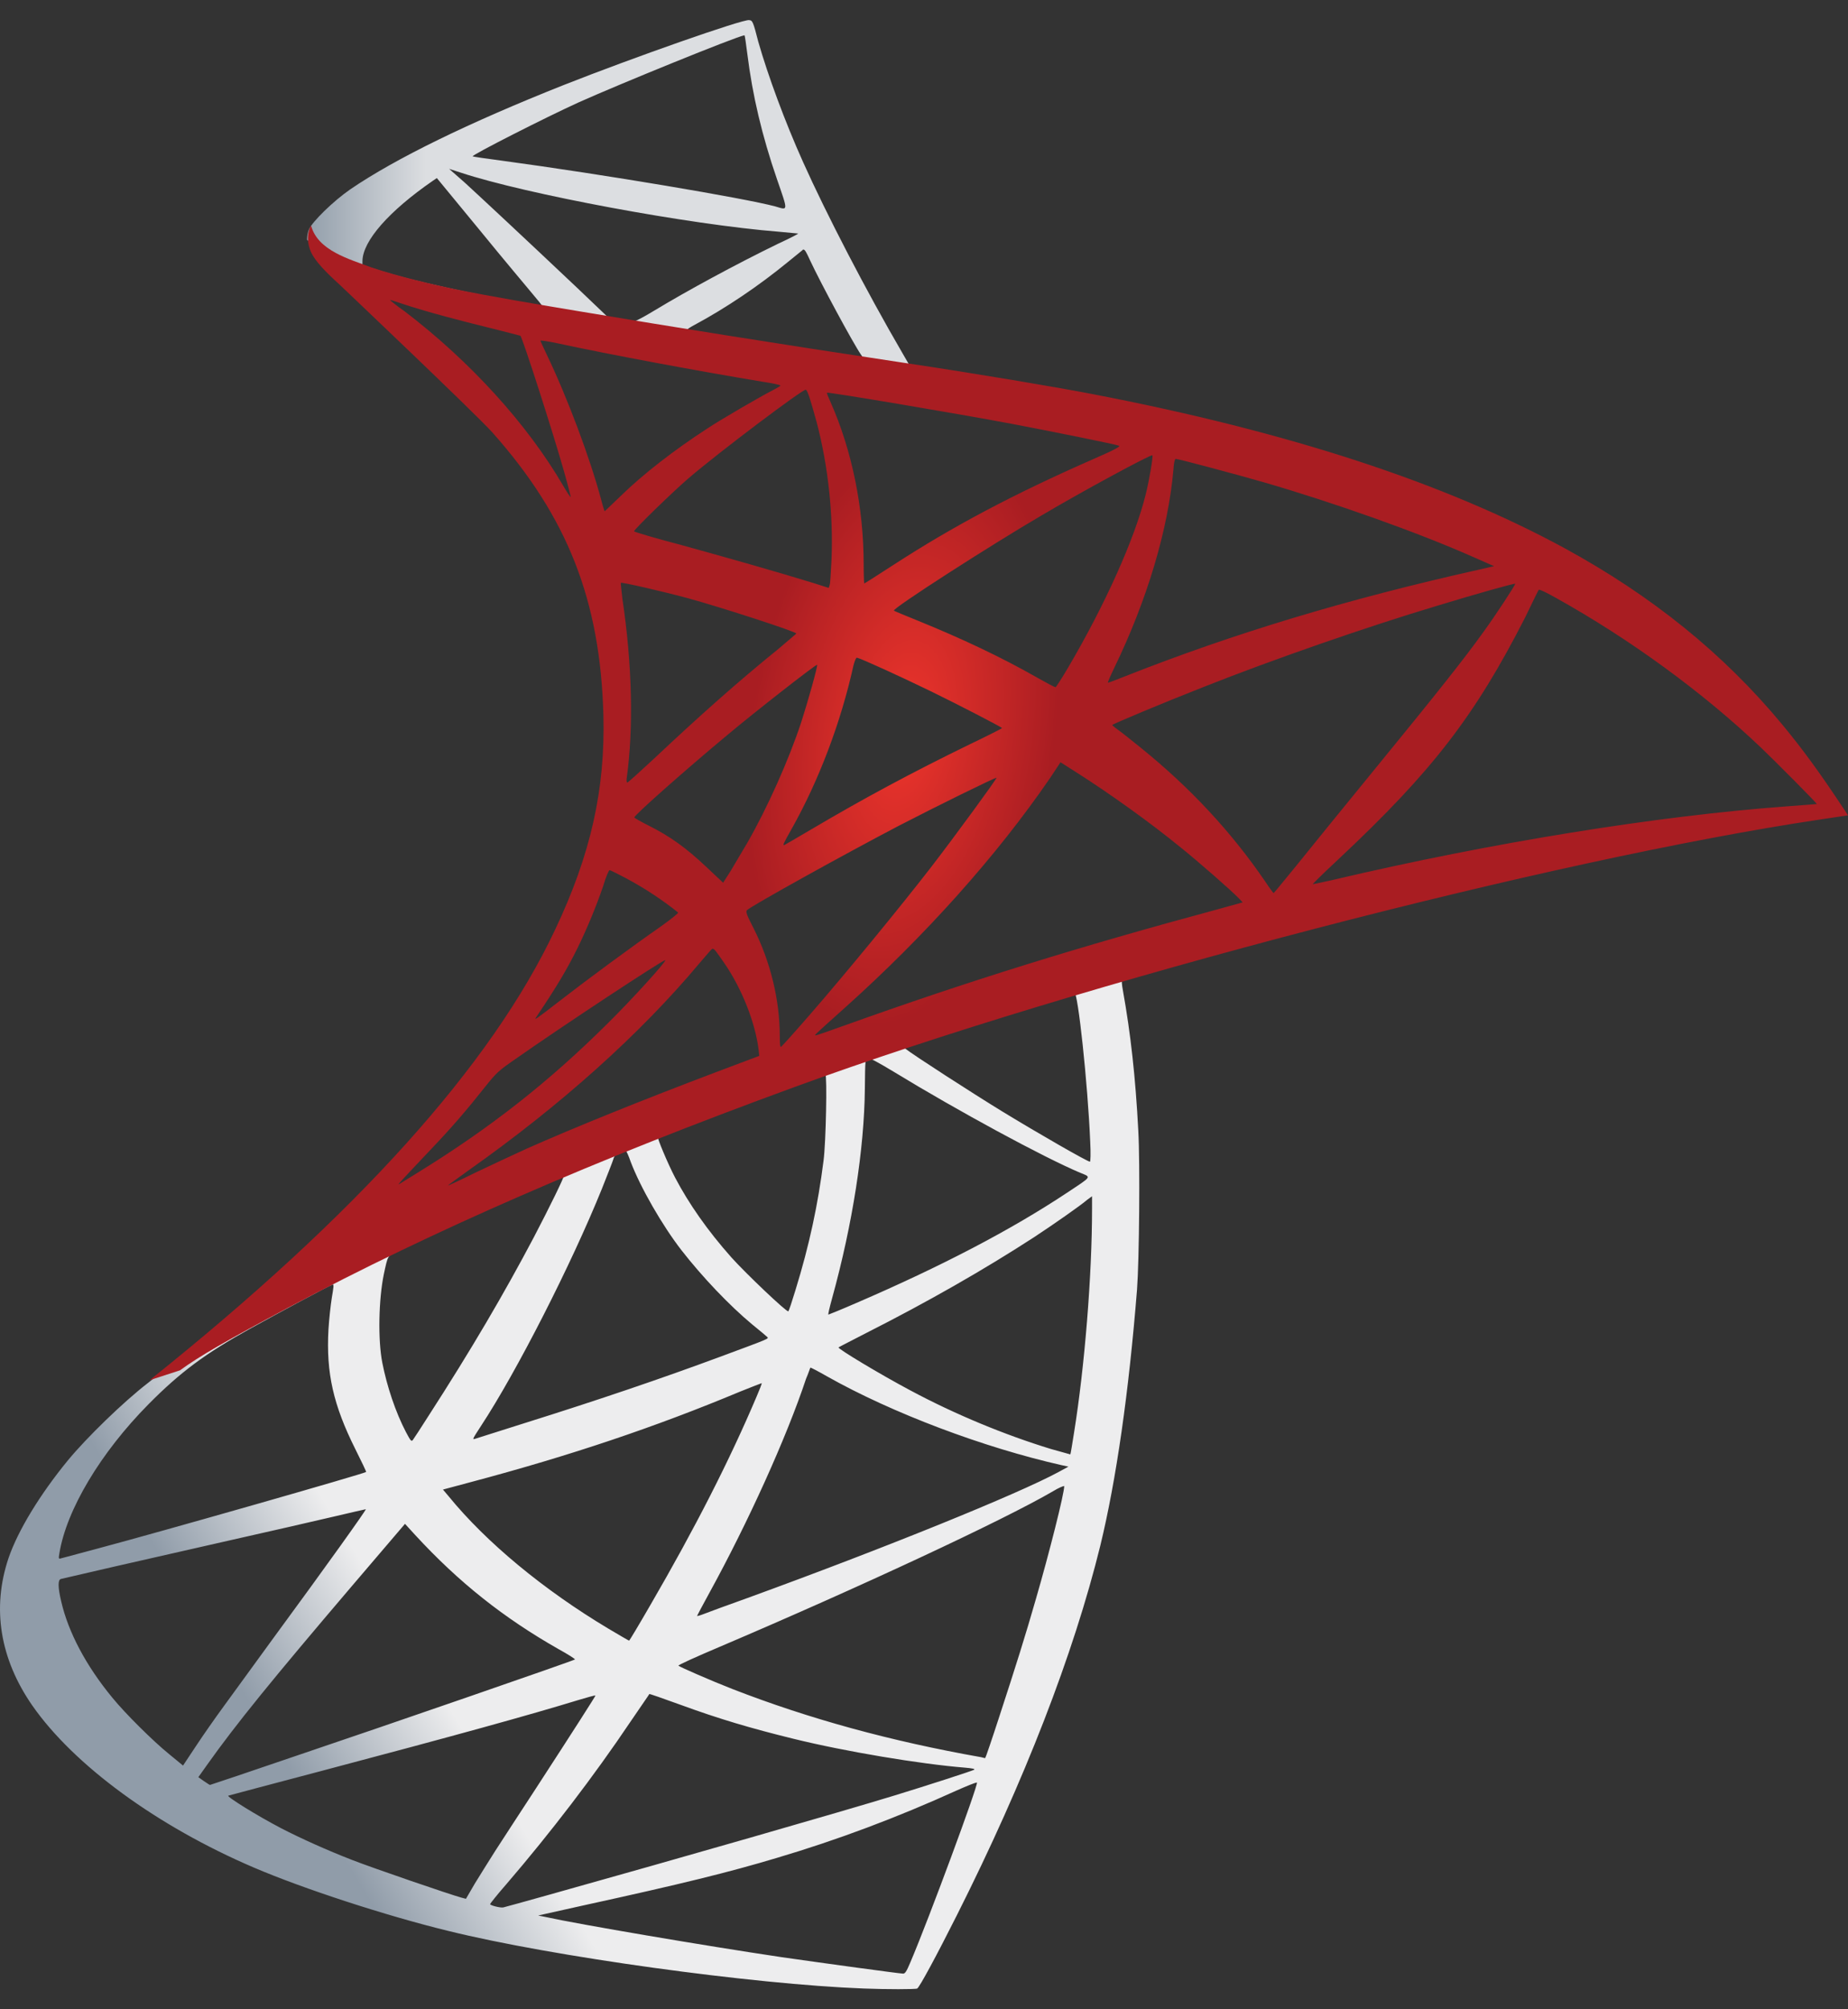
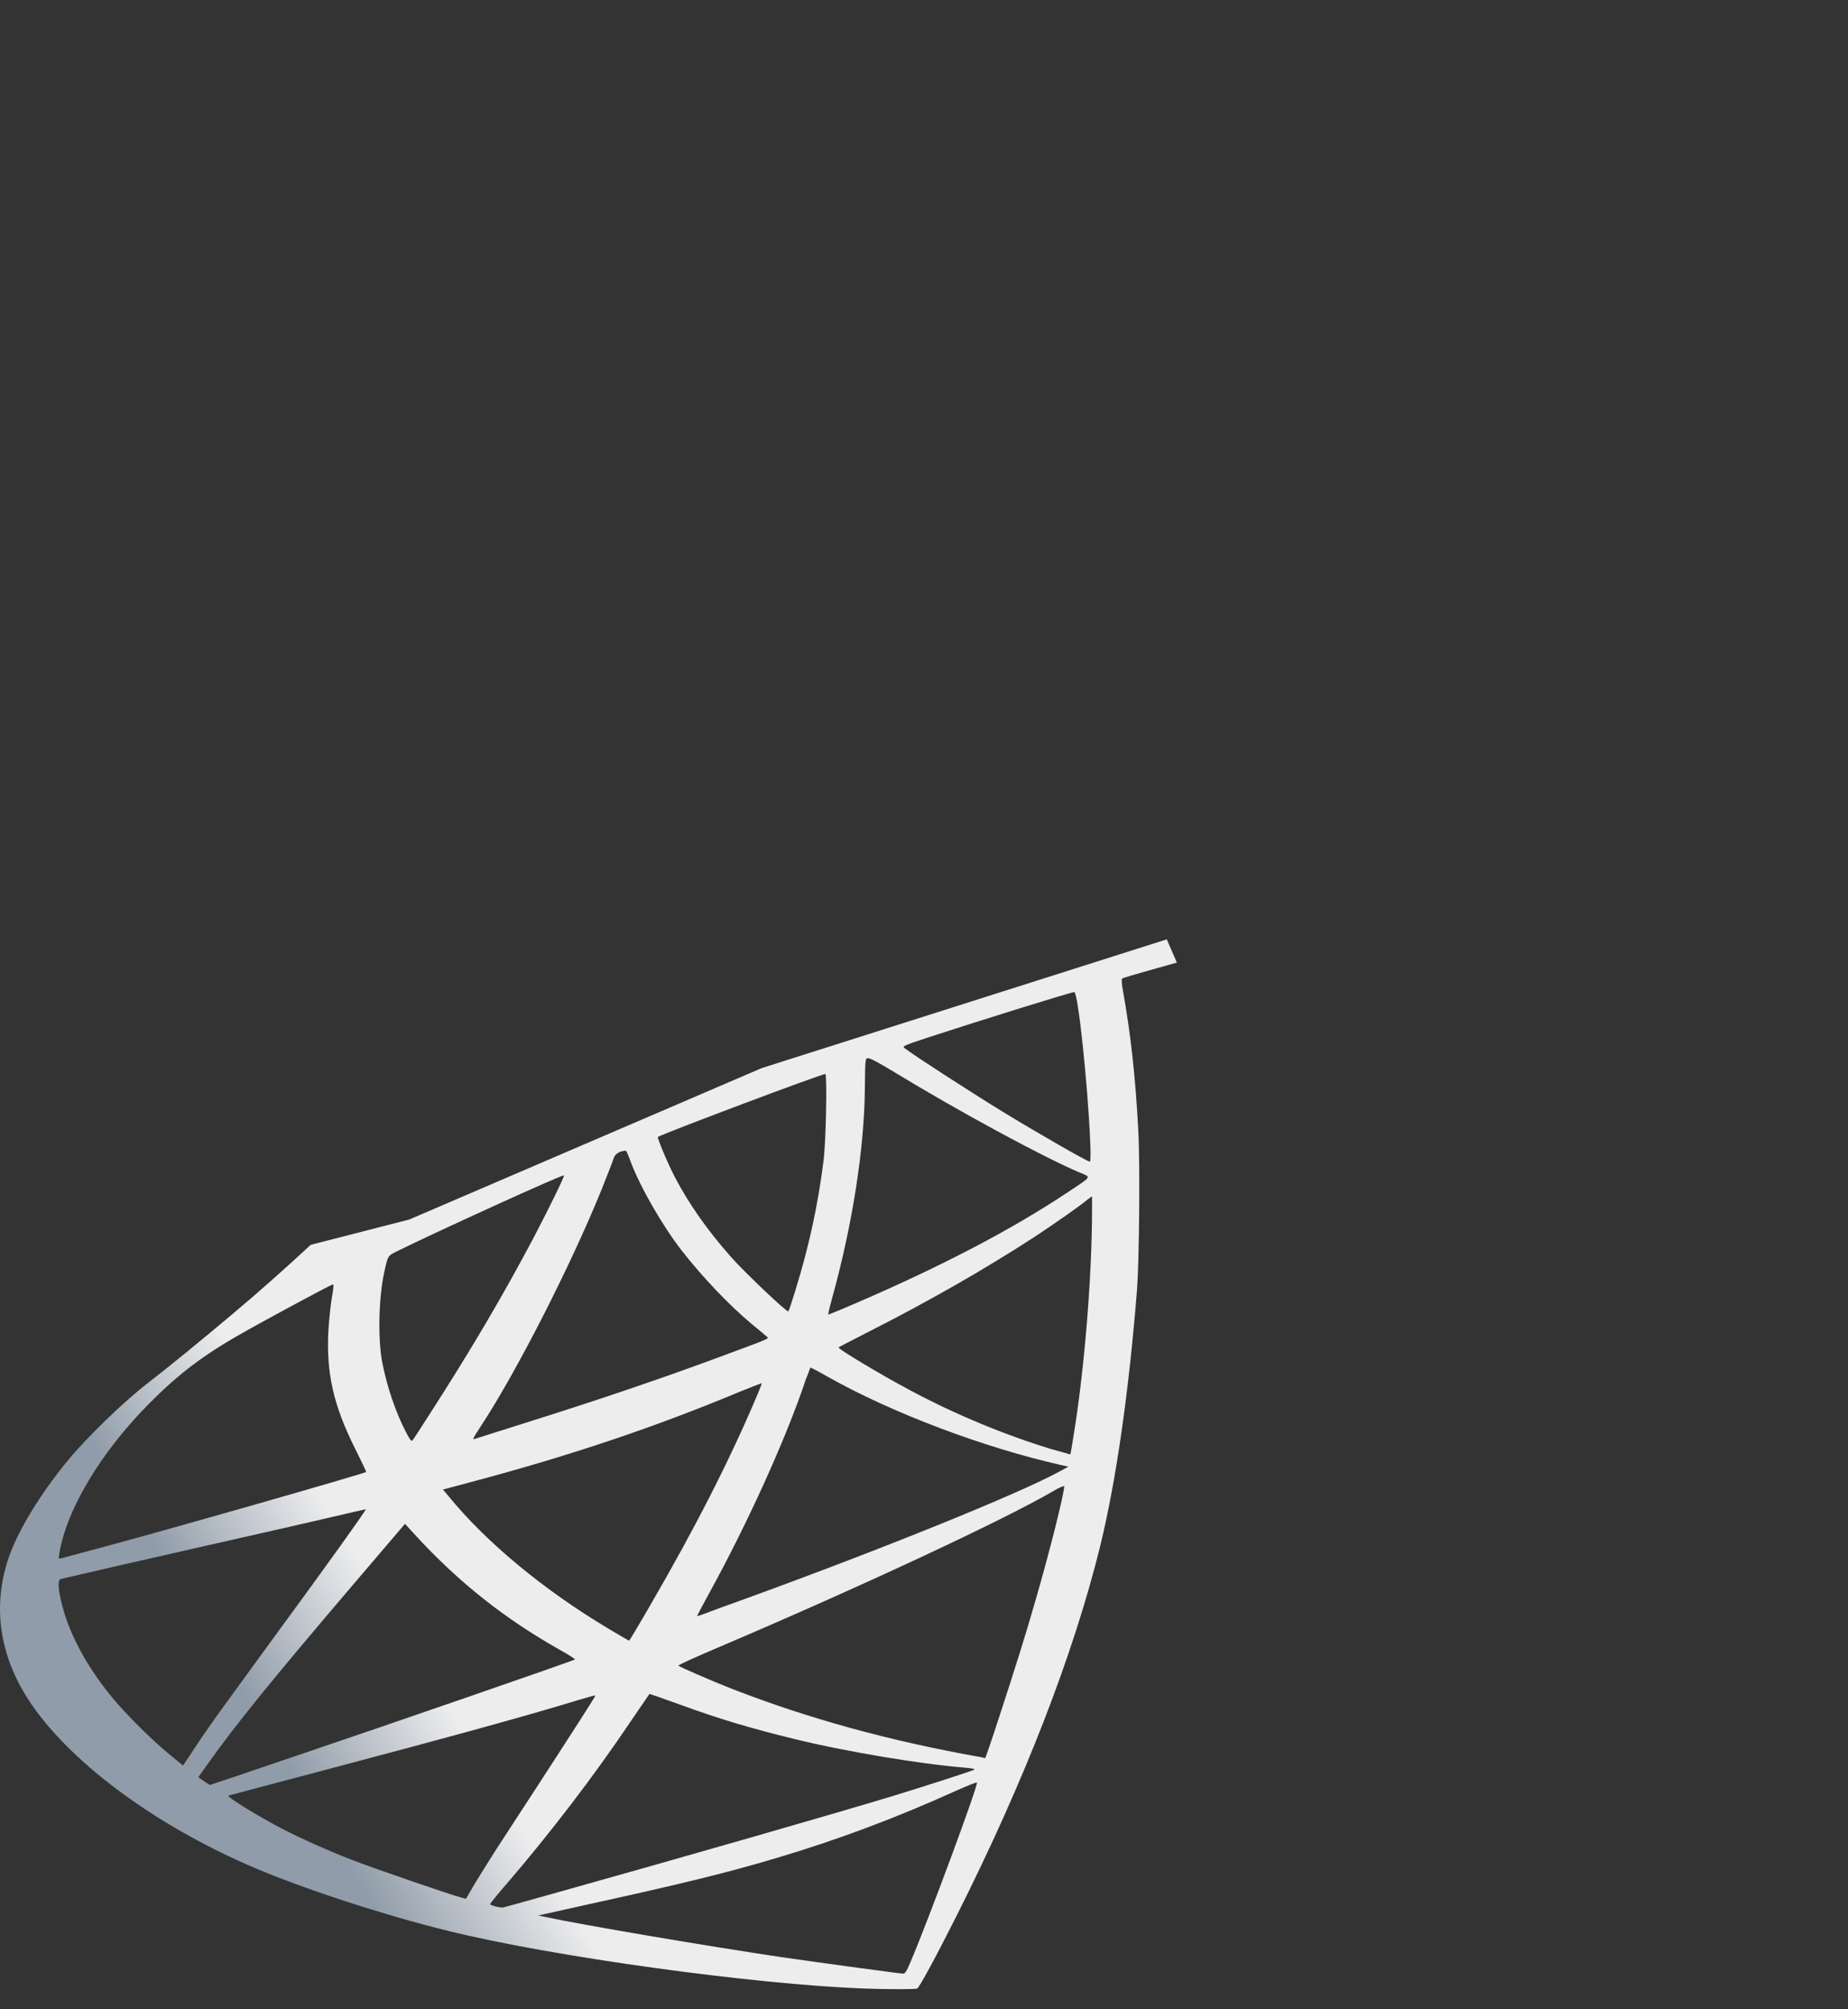
<svg xmlns="http://www.w3.org/2000/svg" width="46" height="50" viewBox="0 0 46 50" fill="none">
  <rect x="0" y="0" width="46" height="50" fill="#333333" stroke="none" />
  <path d="M29.043 23.375L18.96 26.579L10.188 30.347L7.734 30.977C7.109 31.556 6.454 32.142 5.745 32.735C4.967 33.388 4.243 33.981 3.687 34.411C3.07 34.886 2.155 35.776 1.69 36.34C0.997 37.185 0.448 38.083 0.212 38.773C-0.207 40.019 -0.002 41.28 0.806 42.444C1.843 43.928 3.908 45.441 6.316 46.472C7.543 46.998 9.609 47.673 11.163 48.051C13.747 48.689 18.747 49.379 21.498 49.483C22.054 49.505 22.801 49.505 22.831 49.483C22.892 49.446 23.319 48.652 23.815 47.666C25.507 44.306 26.726 41.154 27.389 38.461C27.785 36.83 28.098 34.656 28.303 32.083C28.357 31.363 28.38 28.953 28.334 28.137C28.265 26.802 28.143 25.719 27.953 24.658C27.922 24.502 27.915 24.361 27.93 24.354C27.96 24.332 28.052 24.302 29.294 23.953L29.043 23.375V23.375H29.043V23.375ZM26.741 24.688C26.833 24.688 27.076 26.965 27.137 28.404C27.153 28.708 27.145 28.908 27.13 28.908C27.069 28.908 25.842 28.203 24.966 27.669C24.203 27.202 22.755 26.267 22.527 26.09C22.451 26.038 22.458 26.03 23.083 25.823C24.142 25.474 26.657 24.688 26.741 24.688ZM21.605 26.334C21.673 26.334 21.848 26.431 22.268 26.683C23.837 27.64 25.971 28.797 26.886 29.183C27.168 29.301 27.198 29.257 26.551 29.687C25.164 30.607 23.433 31.511 21.315 32.424C20.941 32.587 20.629 32.713 20.621 32.713C20.606 32.713 20.652 32.528 20.713 32.305C21.223 30.458 21.513 28.589 21.528 27.091C21.536 26.349 21.536 26.349 21.605 26.327C21.589 26.334 21.597 26.334 21.605 26.334ZM20.545 26.727C20.591 26.772 20.56 28.433 20.499 28.886C20.362 29.969 20.149 30.977 19.798 32.112C19.715 32.386 19.638 32.617 19.623 32.631C19.593 32.668 18.548 31.674 18.205 31.289C17.611 30.621 17.146 29.954 16.803 29.301C16.628 28.967 16.354 28.315 16.376 28.292C16.498 28.211 20.515 26.698 20.545 26.727ZM15.561 28.634C15.569 28.634 15.576 28.634 15.584 28.641C15.599 28.656 15.652 28.774 15.698 28.908C15.942 29.553 16.491 30.503 16.963 31.111C17.482 31.778 18.16 32.49 18.724 32.958C18.907 33.106 19.074 33.247 19.097 33.269C19.143 33.314 19.158 33.306 17.916 33.766C16.476 34.3 14.905 34.834 13.107 35.398C12.677 35.533 12.248 35.669 11.819 35.806C11.75 35.828 11.773 35.791 11.971 35.487C12.863 34.13 14.22 31.467 14.982 29.583C15.111 29.256 15.241 28.93 15.264 28.856C15.294 28.752 15.332 28.715 15.431 28.663C15.485 28.648 15.538 28.634 15.561 28.634ZM14.037 29.249C14.06 29.264 13.671 30.058 13.29 30.785C12.55 32.186 11.743 33.566 10.661 35.242C10.478 35.531 10.302 35.798 10.28 35.828C10.241 35.88 10.226 35.865 10.104 35.635C9.845 35.138 9.632 34.5 9.517 33.914C9.403 33.336 9.426 32.327 9.555 31.704C9.654 31.244 9.647 31.252 9.876 31.14C10.851 30.658 14.006 29.22 14.037 29.249ZM27.183 29.768V30.08C27.183 31.734 27 34.004 26.734 35.658C26.688 35.947 26.65 36.184 26.642 36.192C26.642 36.192 26.421 36.132 26.162 36.058C25.019 35.709 23.777 35.198 22.656 34.597C21.917 34.204 20.842 33.559 20.873 33.529C20.88 33.521 21.201 33.358 21.574 33.165C23.068 32.409 24.5 31.593 25.743 30.785C26.208 30.48 26.909 29.991 27.061 29.857L27.183 29.768ZM8.283 31.964C8.313 31.964 8.305 32.023 8.26 32.29C8.229 32.483 8.191 32.839 8.176 33.084C8.115 34.167 8.298 34.968 8.847 36.065C8.999 36.37 9.121 36.622 9.113 36.629C9.06 36.674 4.015 38.113 2.43 38.535C1.957 38.661 1.546 38.773 1.515 38.78C1.462 38.795 1.454 38.788 1.477 38.661C1.652 37.571 2.506 36.147 3.695 34.945C4.487 34.144 5.12 33.677 6.202 33.076C6.979 32.646 8.176 32.001 8.267 31.971C8.267 31.964 8.275 31.964 8.283 31.964ZM20.172 34.033C20.179 34.026 20.362 34.122 20.583 34.248C22.214 35.168 24.485 36.021 26.421 36.459L26.596 36.496L26.352 36.629C25.339 37.178 22.008 38.528 18.602 39.767C18.106 39.944 17.619 40.123 17.527 40.16C17.436 40.197 17.352 40.219 17.352 40.212C17.352 40.204 17.489 39.944 17.664 39.626C18.617 37.89 19.577 35.776 20.065 34.307C20.126 34.167 20.164 34.041 20.172 34.033ZM18.96 34.419C18.968 34.426 18.907 34.582 18.83 34.76C18.167 36.325 17.299 38.031 16.186 39.945C15.904 40.434 15.668 40.827 15.66 40.827C15.652 40.827 15.424 40.694 15.149 40.531C13.534 39.566 12.101 38.38 11.164 37.23L11.026 37.067L11.72 36.881C14.204 36.221 16.315 35.509 18.411 34.634C18.709 34.515 18.952 34.419 18.96 34.419ZM26.49 36.978C26.497 37.148 26.109 38.676 25.788 39.781C25.522 40.709 25.293 41.435 24.874 42.718C24.691 43.282 24.531 43.749 24.523 43.749C24.516 43.749 24.47 43.742 24.424 43.727C22.161 43.327 20.134 42.77 18.228 42.029C17.695 41.821 16.933 41.487 16.887 41.45C16.872 41.435 17.329 41.228 17.908 40.983C21.376 39.507 24.973 37.831 26.208 37.111C26.352 37.022 26.467 36.978 26.49 36.978ZM9.106 37.556C9.121 37.571 8.153 38.928 6.796 40.775C6.324 41.421 5.775 42.177 5.57 42.459C5.364 42.741 5.051 43.186 4.876 43.453L4.556 43.935L4.213 43.653C3.809 43.327 3.108 42.63 2.795 42.244C2.14 41.45 1.698 40.612 1.523 39.848C1.439 39.492 1.439 39.314 1.515 39.292C1.629 39.262 3.664 38.795 5.569 38.365C6.629 38.127 7.856 37.846 8.298 37.742C8.74 37.638 9.098 37.556 9.106 37.556ZM10.081 37.92L10.325 38.187C11.423 39.381 12.543 40.264 13.899 41.035C14.143 41.169 14.326 41.287 14.311 41.295C14.258 41.332 9.601 42.941 7.444 43.668C6.233 44.083 5.234 44.417 5.227 44.417C5.219 44.417 5.15 44.373 5.074 44.321L4.937 44.224L5.158 43.913C5.874 42.904 6.774 41.799 8.732 39.5L10.081 37.92ZM16.163 42.155C16.171 42.148 16.506 42.266 16.917 42.415C17.908 42.778 18.693 43.008 19.745 43.267C21.041 43.587 22.915 43.898 24.02 43.987C24.188 44.002 24.28 44.017 24.249 44.039C24.196 44.069 23.076 44.432 22.252 44.684C20.941 45.085 16.94 46.234 13.678 47.147C13.076 47.317 12.558 47.458 12.528 47.465C12.451 47.48 12.2 47.414 12.2 47.384C12.2 47.369 12.383 47.139 12.604 46.887C13.701 45.611 14.791 44.187 15.698 42.837C15.95 42.466 16.163 42.162 16.163 42.155ZM14.822 42.192C14.829 42.199 14.288 43.045 13.343 44.499C12.939 45.114 12.489 45.812 12.329 46.056C12.177 46.294 11.948 46.664 11.819 46.872L11.598 47.251L11.484 47.221C11.209 47.147 9.281 46.486 8.77 46.286C8.138 46.041 7.482 45.745 6.995 45.493C6.385 45.174 5.623 44.699 5.684 44.684C5.699 44.677 6.743 44.402 8.001 44.069C11.339 43.186 13.191 42.674 14.402 42.303C14.623 42.236 14.814 42.184 14.822 42.192ZM24.31 44.358H24.318C24.348 44.432 23.114 47.77 22.664 48.823C22.565 49.06 22.527 49.12 22.473 49.112C22.344 49.105 20.553 48.86 19.463 48.704C17.565 48.422 14.38 47.881 13.579 47.703L13.396 47.666L14.532 47.413C16.971 46.88 18.145 46.59 19.333 46.234C20.835 45.789 22.321 45.233 23.822 44.551C24.058 44.447 24.257 44.365 24.31 44.358Z" fill="url(#paint0_linear_2_903)" />
-   <path d="M18.648 0.5C18.48 0.478 15.774 1.428 14.029 2.117C11.674 3.052 9.845 3.942 8.717 4.713C8.298 5.003 7.772 5.514 7.688 5.715C7.658 5.789 7.643 5.878 7.643 5.967L8.664 6.909L11.095 7.665L16.88 8.674L23.495 9.779L23.563 9.223C23.541 9.223 23.525 9.216 23.503 9.216L22.634 9.082L22.458 8.778C21.559 7.235 20.568 5.322 19.989 4.031C19.539 3.03 19.113 1.873 18.876 1.042C18.747 0.538 18.732 0.508 18.648 0.501V0.5H18.648V0.5ZM18.526 0.879H18.533C18.541 0.886 18.571 1.094 18.602 1.339C18.731 2.377 18.968 3.378 19.341 4.461C19.623 5.277 19.623 5.233 19.296 5.136C18.518 4.929 15.035 4.343 12.513 4.001C12.109 3.949 11.766 3.898 11.766 3.89C11.735 3.86 13.587 2.918 14.403 2.548C15.447 2.08 18.312 0.916 18.526 0.879ZM11.179 4.202L11.476 4.298C13.092 4.832 17.154 5.589 19.395 5.767C19.646 5.789 19.859 5.811 19.867 5.811C19.875 5.819 19.661 5.93 19.387 6.056C18.305 6.582 17.116 7.228 16.293 7.725C16.049 7.873 15.828 7.992 15.797 7.992C15.767 7.992 15.607 7.962 15.439 7.94L15.134 7.895L14.372 7.168C13.031 5.9 11.979 4.921 11.575 4.55L11.179 4.202ZM10.874 4.431L11.949 5.737C12.535 6.456 13.13 7.161 13.259 7.317C13.389 7.473 13.496 7.599 13.488 7.606C13.458 7.628 11.934 7.339 11.126 7.161C10.295 6.976 9.952 6.887 9.441 6.731L9.022 6.597V6.493C9.03 5.996 9.678 5.255 10.775 4.498L10.874 4.431ZM20.004 6.212C20.035 6.212 20.073 6.278 20.164 6.479C20.423 7.035 21.231 8.533 21.429 8.822C21.49 8.919 21.597 8.926 20.522 8.756C17.939 8.348 17.108 8.214 17.108 8.199C17.108 8.192 17.184 8.14 17.283 8.088C18.084 7.658 18.892 7.109 19.608 6.523C19.783 6.382 19.943 6.249 19.974 6.226C19.981 6.212 19.997 6.204 20.004 6.212Z" fill="url(#paint1_linear_2_903)" />
-   <path d="M7.742 5.611C7.742 5.611 7.574 5.871 7.734 6.256C7.833 6.494 8.123 6.783 8.45 7.08C8.45 7.08 11.842 10.299 12.253 10.758C14.128 12.865 14.944 14.942 15.02 17.805C15.066 19.644 14.707 21.261 13.816 23.138C12.23 26.505 8.885 30.221 3.725 34.345L4.48 34.1C4.967 33.744 5.631 33.366 7.185 32.535C10.775 30.622 14.814 28.864 19.768 27.054C26.901 24.443 38.63 21.387 45.306 20.393L46 20.289L45.893 20.126C45.284 19.206 44.864 18.635 44.361 18.027C42.898 16.262 41.123 14.831 38.95 13.644C35.963 12.02 32.099 10.751 27.206 9.809C26.284 9.631 24.257 9.29 22.61 9.045C19.12 8.519 16.864 8.155 14.38 7.74C13.488 7.591 12.154 7.369 11.27 7.184C10.813 7.087 9.936 6.887 9.251 6.657C8.702 6.449 7.909 6.241 7.742 5.611ZM9.708 7.465C9.715 7.458 9.837 7.502 9.997 7.554C10.287 7.651 10.661 7.762 11.103 7.881C11.437 7.97 11.773 8.057 12.109 8.14C12.566 8.251 12.947 8.355 12.954 8.355C13.008 8.407 13.778 10.803 14.037 11.723C14.136 12.071 14.212 12.368 14.204 12.368C14.197 12.375 14.113 12.249 14.014 12.079C13.122 10.551 11.712 9.001 10.081 7.754C9.868 7.606 9.708 7.473 9.708 7.465ZM13.457 8.474C13.496 8.474 13.663 8.496 13.869 8.541C15.165 8.823 17.489 9.253 18.975 9.498C19.227 9.535 19.425 9.579 19.425 9.594C19.425 9.609 19.333 9.661 19.219 9.72C18.968 9.846 17.954 10.432 17.619 10.655C16.773 11.204 16.011 11.797 15.462 12.331C15.241 12.546 15.05 12.724 15.05 12.724C15.05 12.724 15.005 12.598 14.966 12.442C14.692 11.411 14.12 9.883 13.602 8.808C13.518 8.637 13.45 8.481 13.45 8.467C13.45 8.481 13.45 8.474 13.457 8.474ZM20.057 9.698C20.103 9.713 20.179 9.965 20.332 10.521C20.614 11.597 20.743 12.798 20.698 13.918C20.682 14.23 20.667 14.519 20.652 14.556L20.629 14.63L20.233 14.504C19.417 14.252 18.091 13.874 16.956 13.562C16.308 13.392 15.782 13.236 15.782 13.221C15.782 13.176 16.727 12.257 17.131 11.908C17.901 11.248 19.989 9.676 20.057 9.698ZM20.583 9.772C20.606 9.75 23.738 10.276 25.164 10.543C26.223 10.744 27.763 11.055 27.854 11.092C27.9 11.107 27.74 11.196 27.229 11.418C25.217 12.301 23.723 13.095 22.237 14.059C21.849 14.311 21.521 14.519 21.513 14.519C21.506 14.519 21.498 14.304 21.498 14.044C21.498 12.635 21.208 11.211 20.675 10.009C20.621 9.891 20.576 9.779 20.583 9.772ZM28.685 11.33C28.707 11.352 28.608 11.953 28.517 12.309C28.243 13.414 27.503 15.053 26.597 16.596C26.436 16.87 26.292 17.093 26.276 17.1C26.261 17.108 26.055 16.996 25.819 16.863C24.935 16.358 23.929 15.884 22.832 15.439C22.527 15.313 22.26 15.209 22.252 15.194C22.199 15.149 24.653 13.569 25.949 12.813C26.977 12.205 28.654 11.3 28.685 11.33ZM29.264 11.419C29.332 11.419 30.72 11.79 31.443 11.997C33.234 12.516 35.292 13.251 36.633 13.844L37.19 14.089L36.801 14.178C33.524 14.912 30.72 15.758 28.014 16.826C27.793 16.915 27.595 16.989 27.58 16.989C27.564 16.989 27.641 16.818 27.74 16.611C28.555 14.927 29.081 13.169 29.21 11.671C29.218 11.53 29.241 11.419 29.264 11.419ZM15.454 14.504C15.477 14.482 16.537 14.727 17.108 14.882C17.977 15.12 19.821 15.72 19.821 15.765C19.821 15.772 19.615 15.943 19.372 16.151C18.373 16.959 17.413 17.812 16.262 18.895C15.919 19.214 15.63 19.474 15.614 19.474C15.599 19.474 15.591 19.429 15.599 19.37C15.774 18.124 15.736 16.521 15.492 14.897C15.47 14.69 15.447 14.511 15.454 14.504ZM37.716 14.526C37.731 14.541 37.228 15.313 36.908 15.75C36.451 16.388 35.78 17.234 34.263 19.088C33.463 20.067 32.564 21.172 32.267 21.543C31.962 21.914 31.71 22.225 31.703 22.225C31.695 22.225 31.596 22.092 31.489 21.929C30.636 20.683 29.614 19.592 28.403 18.613C28.174 18.428 27.923 18.227 27.839 18.168C27.755 18.109 27.686 18.049 27.686 18.042C27.686 18.02 28.982 17.478 29.965 17.093C31.687 16.41 34.035 15.594 35.795 15.068C36.717 14.786 37.7 14.511 37.716 14.526ZM38.303 14.675C38.333 14.667 38.516 14.756 38.737 14.882C40.589 15.913 42.403 17.241 43.836 18.606C44.239 18.991 45.238 20 45.223 20.008C45.223 20.008 44.872 20.037 44.461 20.067C41.252 20.304 37.144 20.964 33.196 21.892C32.93 21.951 32.694 22.003 32.678 22.003C32.663 22.003 32.96 21.713 33.334 21.365C35.651 19.192 36.71 17.82 37.96 15.372C38.135 15.008 38.287 14.697 38.303 14.675C38.295 14.675 38.295 14.675 38.303 14.675ZM21.33 16.366C21.437 16.388 22.428 16.841 23.174 17.204C23.86 17.538 24.889 18.072 24.943 18.116C24.95 18.124 24.584 18.309 24.135 18.524C22.702 19.221 21.475 19.881 20.195 20.638C19.829 20.853 19.524 21.031 19.516 21.031C19.486 21.031 19.494 21.001 19.699 20.638C20.385 19.422 20.934 17.968 21.246 16.551C21.277 16.44 21.307 16.366 21.33 16.366ZM20.339 16.544C20.362 16.566 20.103 17.478 19.943 17.975C19.631 18.917 19.105 20.097 18.594 20.987C18.472 21.194 18.289 21.498 18.19 21.669L18 21.966L17.573 21.565C17.078 21.098 16.674 20.809 16.155 20.549C15.95 20.445 15.79 20.356 15.79 20.341C15.79 20.282 17.093 19.132 18.091 18.302C18.808 17.701 20.317 16.522 20.339 16.544ZM26.398 18.969L26.772 19.206C27.625 19.748 28.631 20.468 29.401 21.098C29.835 21.446 30.674 22.181 30.841 22.359L30.933 22.455L30.316 22.626C26.825 23.568 24.127 24.406 20.98 25.533C20.629 25.659 20.332 25.763 20.309 25.763C20.263 25.763 20.225 25.8 21.01 25.096C23.022 23.294 24.805 21.305 26.132 19.37L26.398 18.969ZM24.805 19.355C24.821 19.37 23.777 20.801 23.152 21.61C22.405 22.574 21.079 24.191 20.164 25.244C19.783 25.682 19.456 26.045 19.44 26.052C19.417 26.06 19.41 25.949 19.41 25.778C19.41 24.881 19.174 23.924 18.762 23.108C18.587 22.767 18.556 22.685 18.594 22.648C18.739 22.522 20.957 21.291 22.359 20.556C23.304 20.067 24.782 19.34 24.805 19.355ZM15.172 21.654C15.195 21.654 15.37 21.743 15.569 21.847C16.056 22.107 16.491 22.396 16.879 22.707C16.895 22.722 16.697 22.878 16.437 23.063C15.713 23.568 14.616 24.376 13.976 24.873C13.305 25.392 13.282 25.407 13.358 25.296C13.861 24.547 14.113 24.124 14.38 23.583C14.616 23.101 14.852 22.529 15.02 22.032C15.081 21.817 15.157 21.654 15.172 21.654ZM17.741 23.612C17.779 23.605 17.825 23.672 18.03 23.968C18.465 24.599 18.8 25.444 18.884 26.127L18.899 26.275L17.855 26.668C15.988 27.373 14.265 28.07 13.099 28.589C12.772 28.738 12.2 29.005 11.827 29.183C11.453 29.368 11.148 29.509 11.148 29.502C11.148 29.494 11.384 29.324 11.674 29.116C13.953 27.506 15.927 25.741 17.405 23.976C17.565 23.79 17.71 23.62 17.725 23.612L17.741 23.612ZM16.559 23.894C16.59 23.924 15.721 24.881 15.127 25.466C13.656 26.928 12.2 28.07 10.394 29.183C10.165 29.324 9.959 29.45 9.937 29.465C9.883 29.494 9.952 29.42 10.744 28.582C11.247 28.055 11.628 27.61 12.063 27.061C12.352 26.698 12.406 26.646 12.825 26.357C13.945 25.57 16.529 23.864 16.559 23.894Z" fill="url(#paint2_radial_2_903)" />
  <defs>
    <linearGradient id="paint0_linear_2_903" x1="7.586" y1="44.653" x2="11.18" y2="42.471" gradientUnits="userSpaceOnUse">
      <stop stop-color="#909CA9" />
      <stop offset="1" stop-color="#EDEDEE" />
    </linearGradient>
    <linearGradient id="paint1_linear_2_903" x1="7.669" y1="5.125" x2="10.603" y2="5.125" gradientUnits="userSpaceOnUse">
      <stop stop-color="#939FAB" />
      <stop offset="1" stop-color="#DCDEE1" />
    </linearGradient>
    <radialGradient id="paint2_radial_2_903" cx="0" cy="0" r="1" gradientUnits="userSpaceOnUse" gradientTransform="translate(22.472 18.22) rotate(-171.683) scale(3.78 7.368)">
      <stop stop-color="#EE352C" />
      <stop offset="1" stop-color="#A91D22" />
    </radialGradient>
  </defs>
</svg>